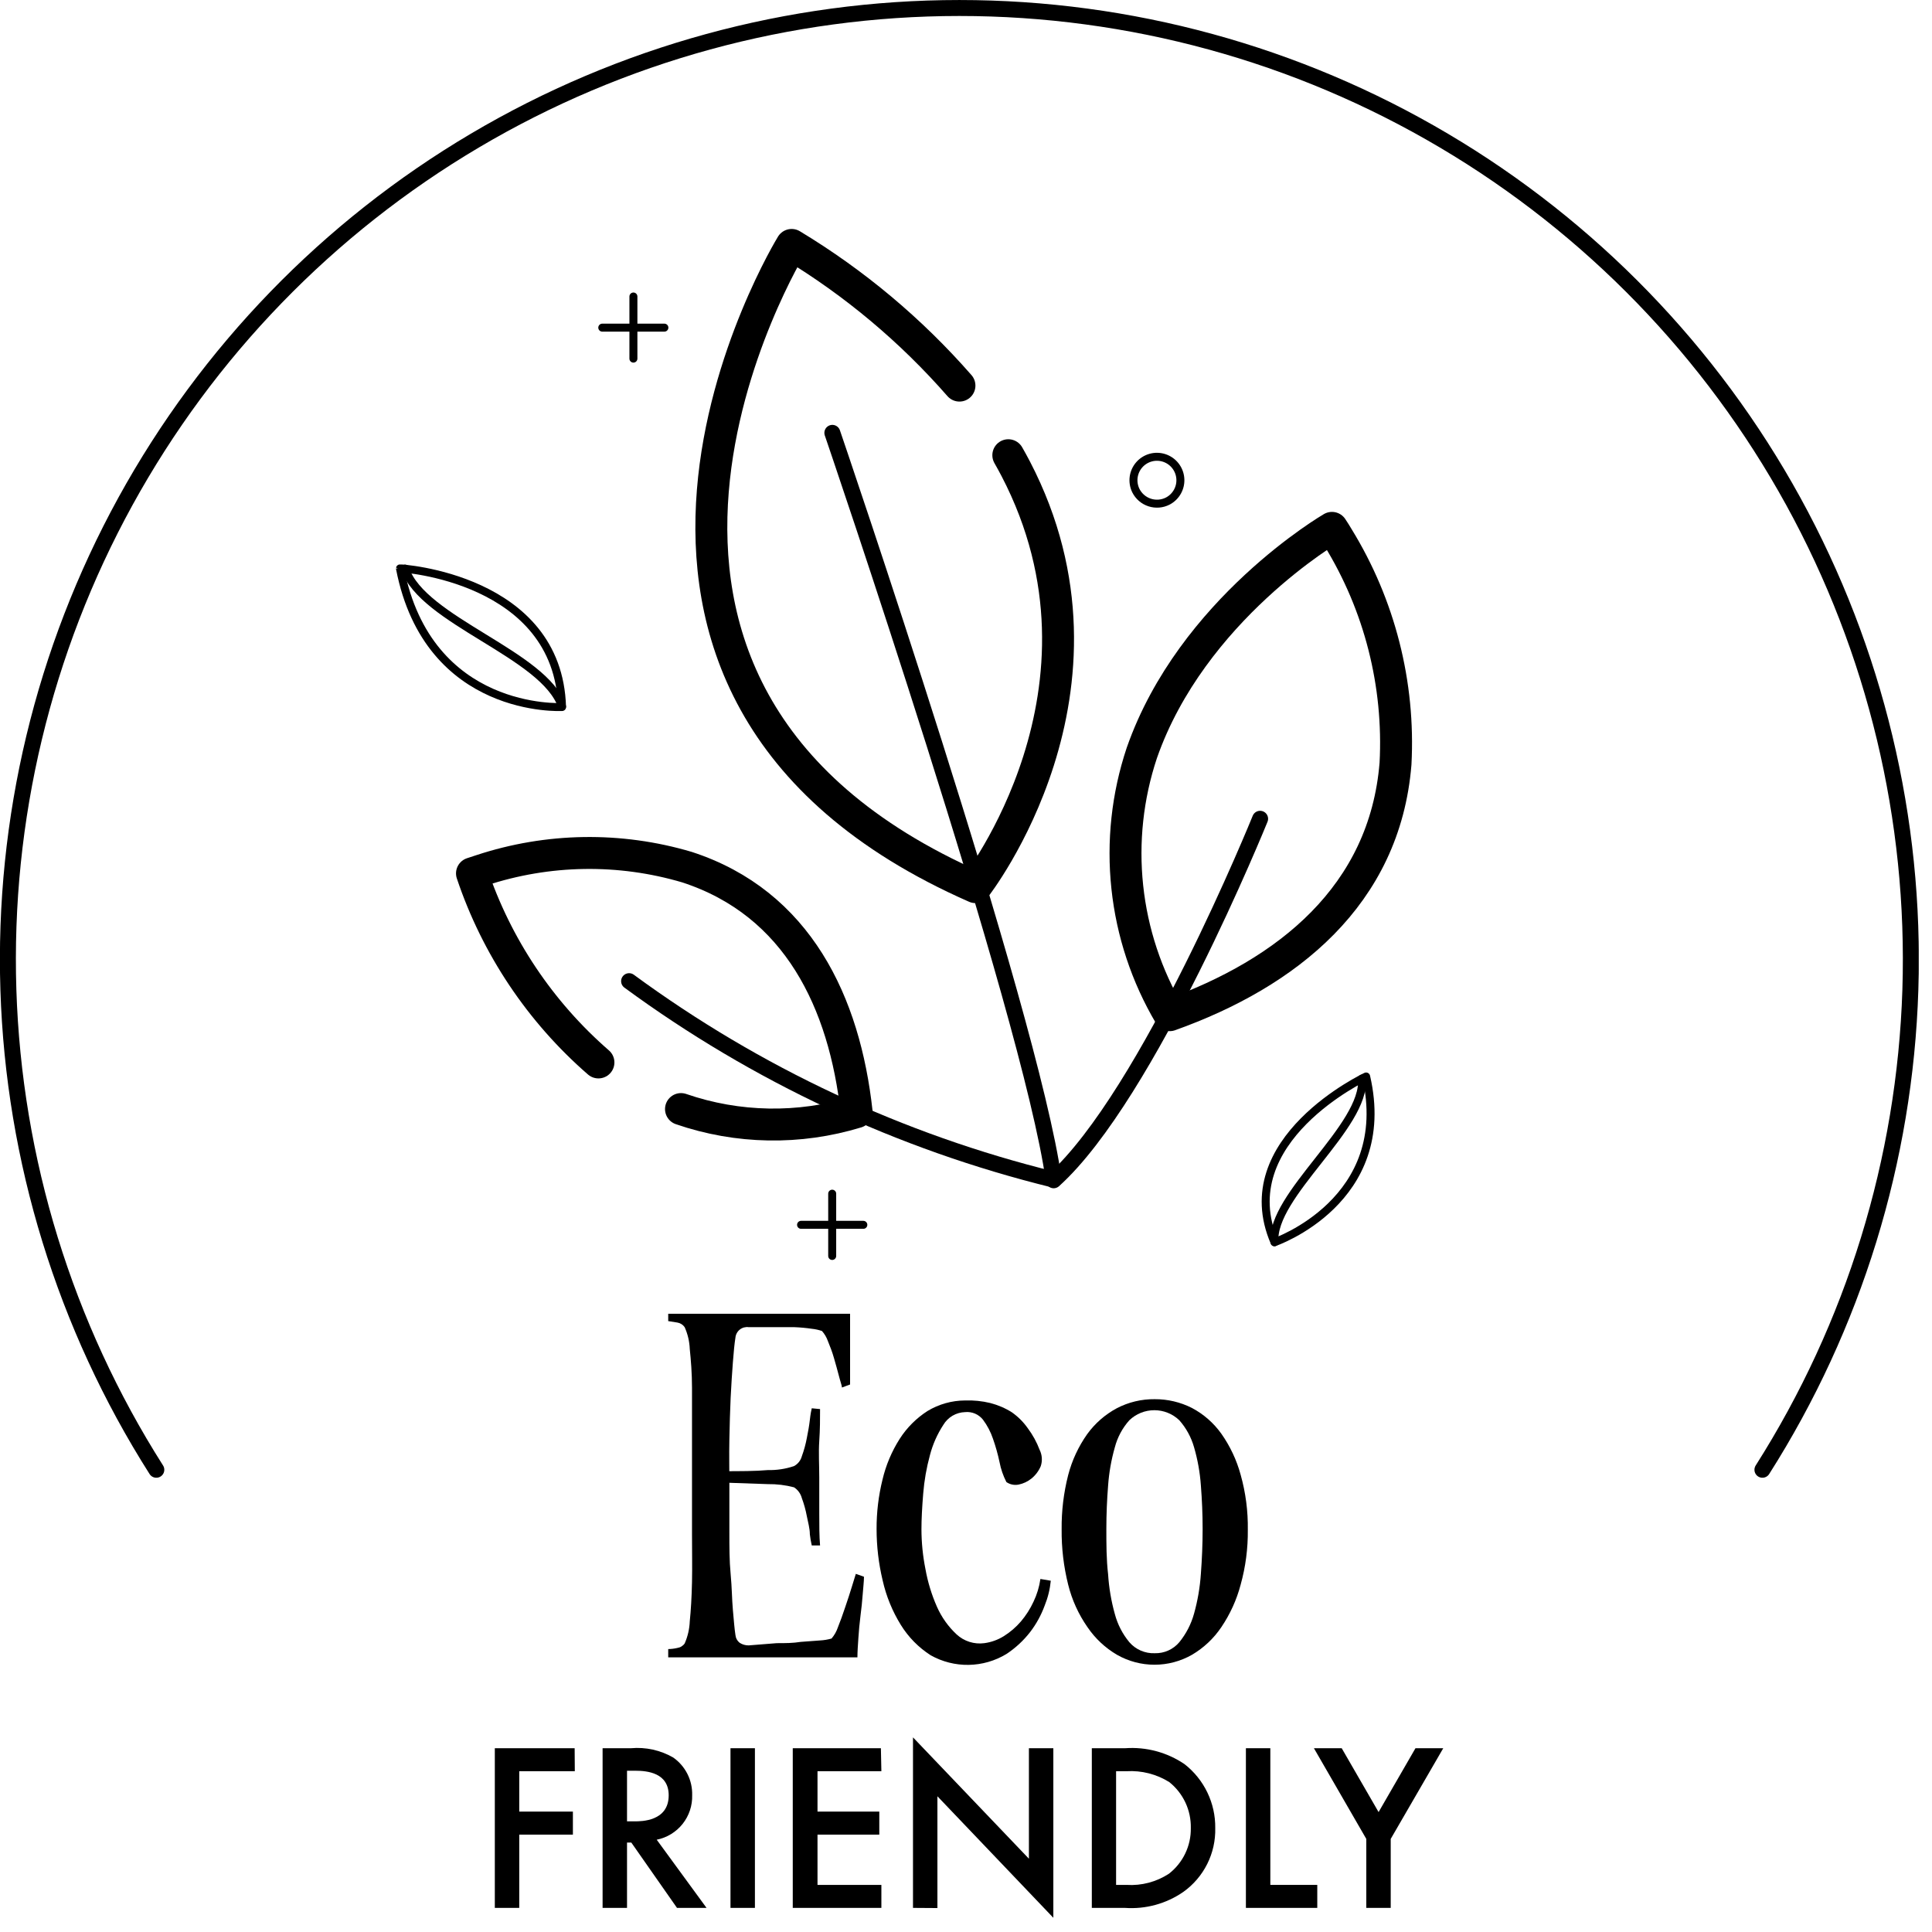
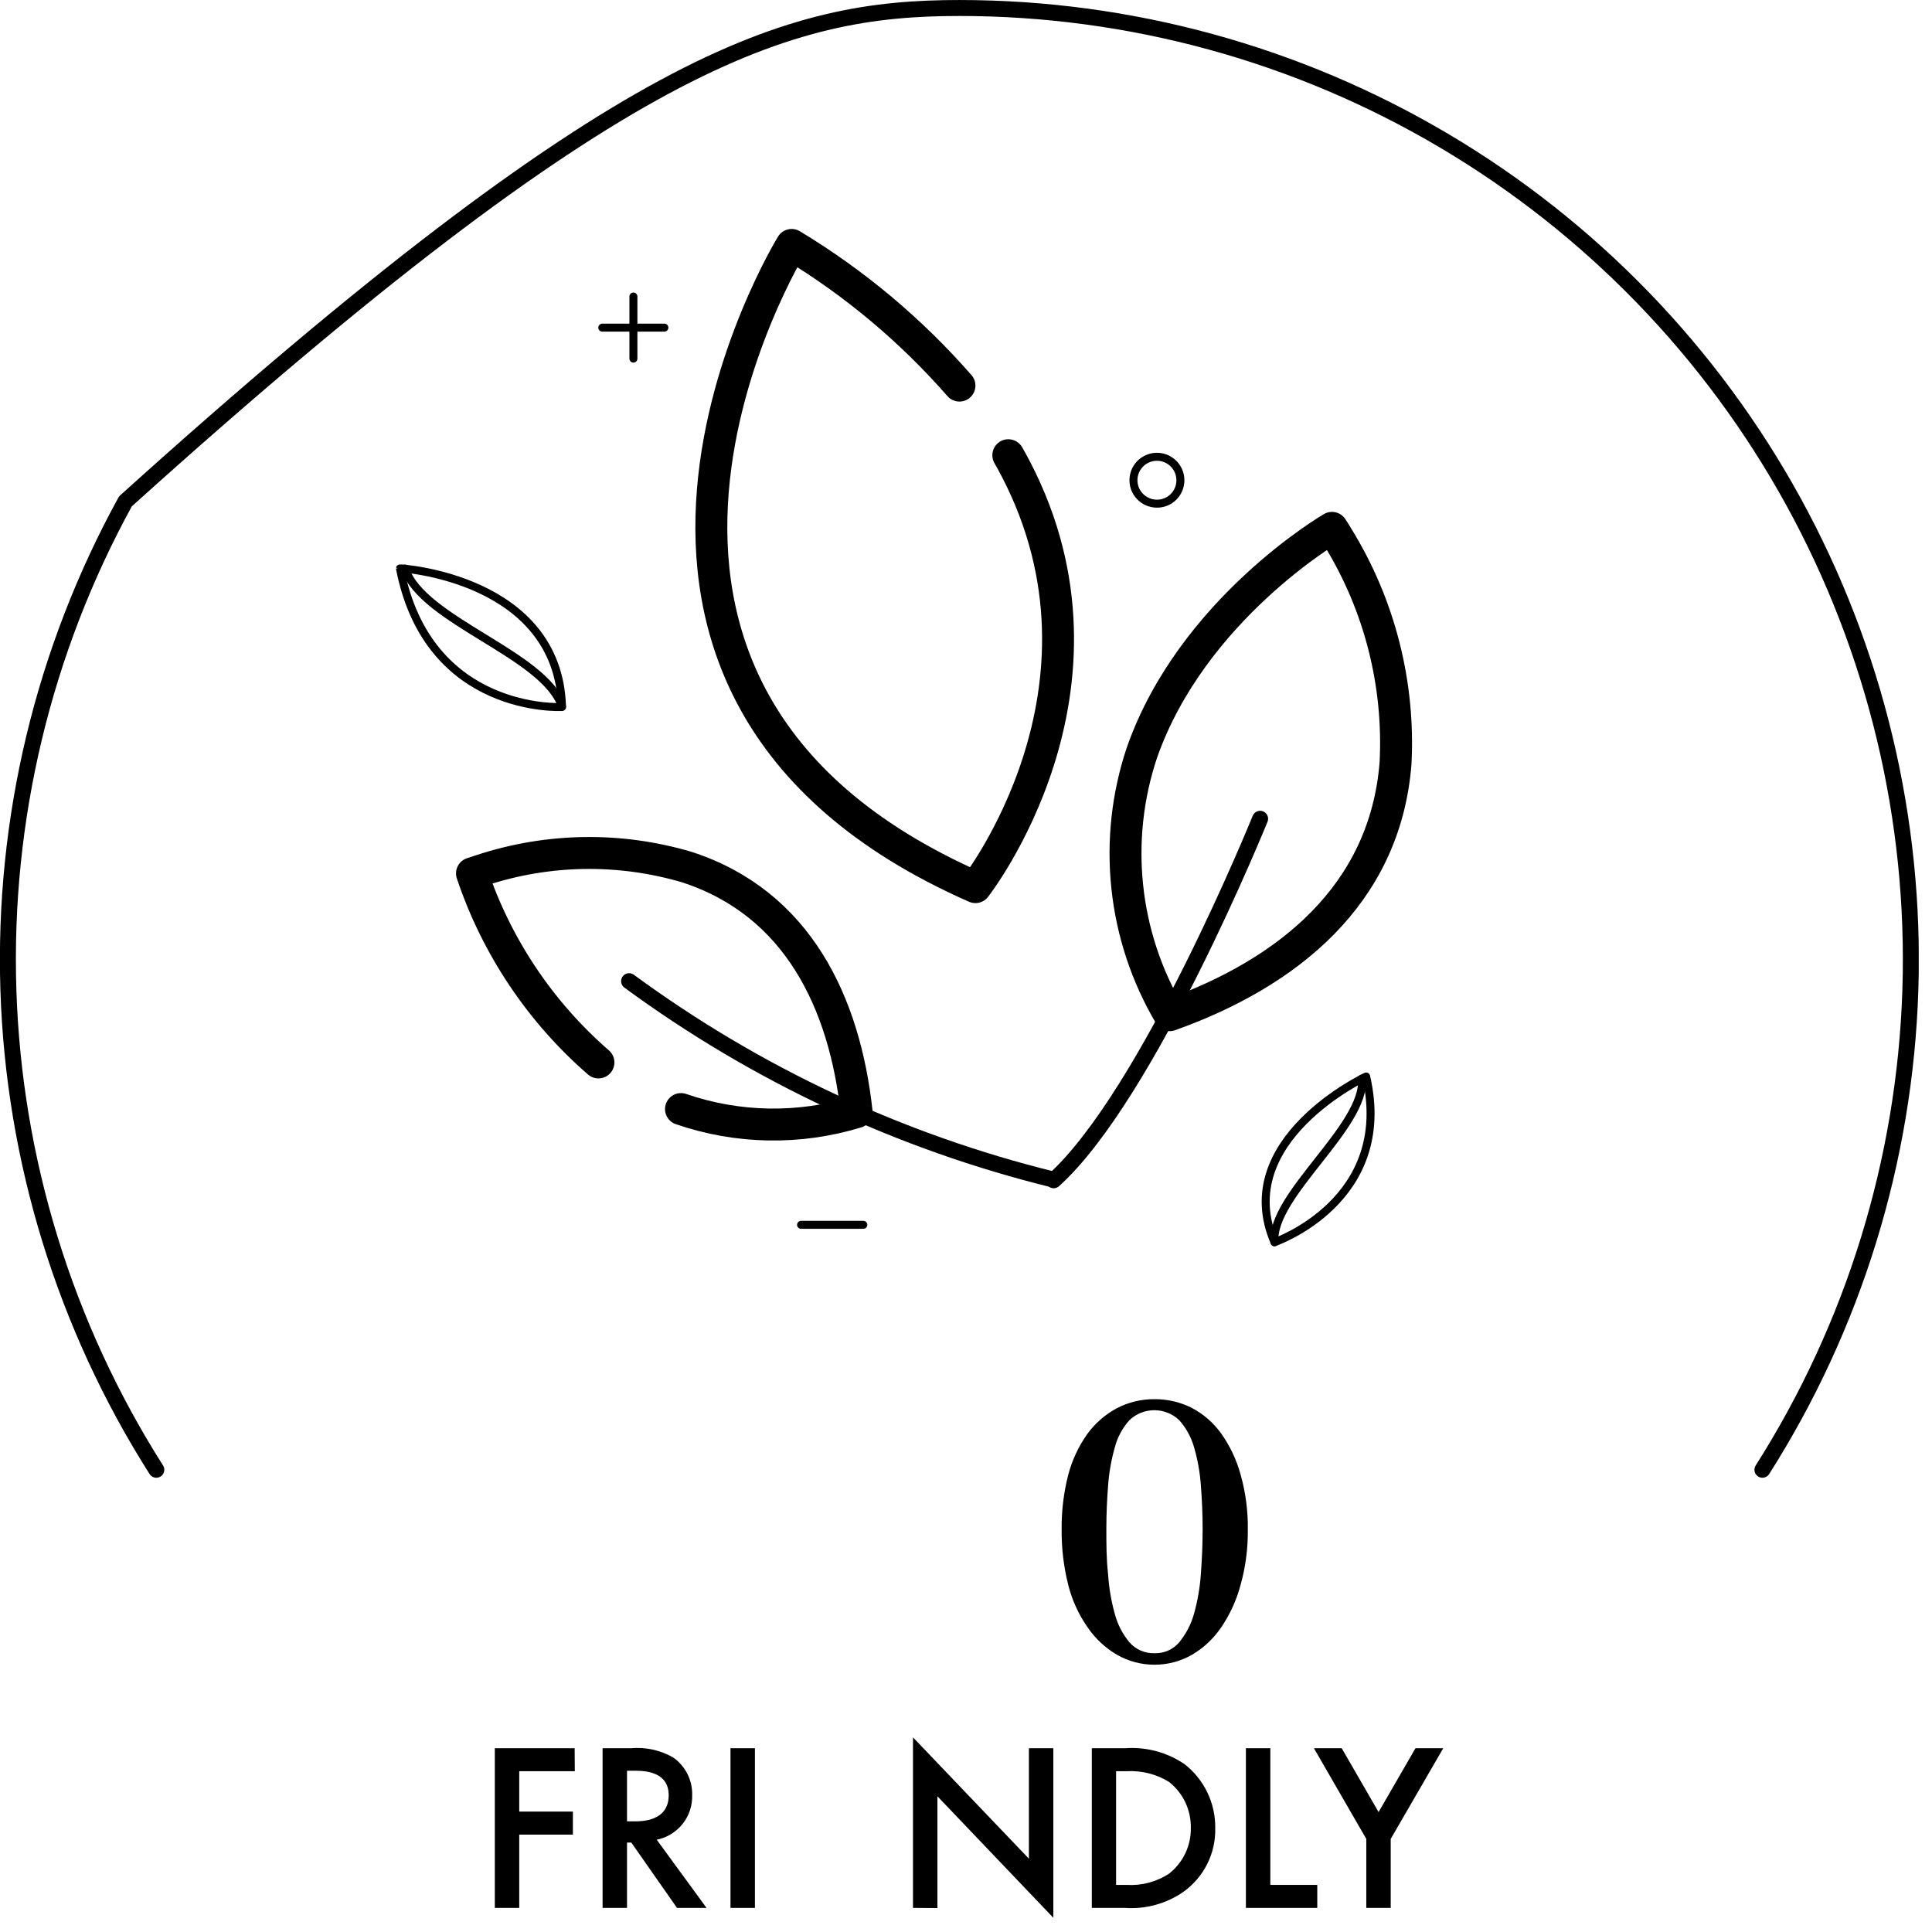
<svg xmlns="http://www.w3.org/2000/svg" width="121" height="121" viewBox="0 0 121 121" fill="none">
  <g clip-path="url(#clip0_732_3573)">
-     <path d="M9.79 92.05C4.065 83.04 0.865 72.658 0.525 61.989C0.185 51.319 2.718 40.754 7.857 31.398C12.997 22.043 20.556 14.239 29.744 8.804C38.931 3.368 49.41 0.501 60.085 0.501C70.76 0.501 81.239 3.368 90.426 8.804C99.614 14.239 107.172 22.043 112.312 31.398C117.452 40.754 119.985 51.319 119.645 61.989C119.305 72.658 116.105 83.04 110.38 92.05" stroke="black" stroke-linecap="round" stroke-linejoin="round" />
-     <path d="M48.65 102.91C49.19 102.91 49.65 102.91 50.15 102.83L51.36 102.74C51.604 102.727 51.845 102.687 52.08 102.62C52.258 102.411 52.394 102.17 52.48 101.91C52.63 101.54 52.78 101.12 52.93 100.67C53.08 100.22 53.23 99.79 53.35 99.38L53.6 98.57L54.11 98.75C54.11 99.06 54.06 99.43 54.03 99.86C54 100.29 53.95 100.74 53.89 101.21C53.83 101.68 53.79 102.14 53.76 102.59C53.73 103.04 53.7 103.44 53.7 103.8H45.93H41.85V103.28C42.042 103.278 42.233 103.254 42.42 103.21C42.512 103.197 42.6 103.166 42.679 103.117C42.758 103.069 42.827 103.006 42.88 102.93C43.074 102.491 43.182 102.019 43.2 101.54C43.27 100.85 43.32 100.03 43.34 99.08C43.36 98.13 43.34 97.13 43.34 96.08C43.34 95.03 43.34 93.98 43.34 92.99C43.34 92 43.34 90.99 43.34 89.92C43.34 88.85 43.34 87.85 43.34 86.92C43.34 85.99 43.27 85.18 43.2 84.49C43.182 84.017 43.073 83.552 42.88 83.12C42.827 83.043 42.759 82.978 42.68 82.928C42.601 82.878 42.512 82.845 42.42 82.83L41.85 82.74V82.28H53.24C53.24 82.62 53.24 82.99 53.24 83.38C53.24 83.77 53.24 84.17 53.24 84.56C53.24 84.95 53.24 85.33 53.24 85.71C53.24 86.09 53.24 86.43 53.24 86.71L52.73 86.9C52.73 86.78 52.63 86.53 52.54 86.17C52.45 85.81 52.34 85.44 52.23 85.05C52.12 84.66 51.98 84.31 51.85 83.99C51.769 83.758 51.643 83.544 51.48 83.36C51.273 83.289 51.058 83.242 50.84 83.22C50.482 83.167 50.122 83.134 49.76 83.12H48.39C47.897 83.12 47.397 83.12 46.89 83.12C46.793 83.106 46.693 83.112 46.598 83.137C46.503 83.163 46.414 83.207 46.336 83.268C46.259 83.329 46.194 83.404 46.147 83.491C46.099 83.577 46.07 83.672 46.06 83.77C46 84.15 45.95 84.66 45.9 85.32C45.85 85.98 45.8 86.72 45.76 87.54C45.72 88.36 45.7 89.23 45.68 90.17C45.66 91.11 45.68 92.06 45.68 93.03C45.68 94 45.68 94.97 45.68 95.92C45.68 96.87 45.68 97.76 45.76 98.59C45.84 99.42 45.84 100.17 45.9 100.83C45.96 101.49 46 102.02 46.06 102.4C46.07 102.496 46.098 102.588 46.145 102.673C46.191 102.757 46.254 102.831 46.33 102.89C46.497 102.998 46.692 103.053 46.89 103.05L48.65 102.91ZM45.2 92.14C46.35 92.14 47.31 92.14 48.09 92.07C48.647 92.083 49.202 91.999 49.73 91.82C49.85 91.755 49.955 91.667 50.039 91.561C50.123 91.454 50.185 91.331 50.22 91.2C50.354 90.832 50.458 90.455 50.53 90.07C50.61 89.67 50.68 89.29 50.72 88.93C50.76 88.57 50.81 88.32 50.84 88.2L51.36 88.25C51.36 88.85 51.36 89.52 51.31 90.25C51.26 90.98 51.31 91.76 51.31 92.52C51.31 93.28 51.31 94.04 51.31 94.79C51.31 95.54 51.31 96.22 51.36 96.79H50.84C50.787 96.559 50.747 96.325 50.72 96.09C50.72 95.73 50.61 95.35 50.53 94.95C50.459 94.569 50.355 94.194 50.22 93.83C50.147 93.55 49.972 93.308 49.73 93.15C49.195 93.009 48.643 92.942 48.09 92.95L45.2 92.85V92.14Z" fill="black" />
-     <path d="M65.18 91.83C65.052 92.13 64.853 92.394 64.6 92.6C64.365 92.79 64.087 92.92 63.79 92.98C63.659 93.005 63.524 93.004 63.394 92.977C63.263 92.949 63.14 92.896 63.03 92.82C62.828 92.426 62.683 92.005 62.6 91.57C62.495 91.075 62.358 90.587 62.19 90.11C62.045 89.679 61.833 89.274 61.56 88.91C61.427 88.744 61.255 88.614 61.06 88.532C60.864 88.45 60.651 88.418 60.44 88.44C60.164 88.448 59.895 88.526 59.657 88.665C59.42 88.805 59.221 89.003 59.08 89.24C58.699 89.823 58.415 90.465 58.24 91.14C58.026 91.925 57.885 92.728 57.82 93.54C57.75 94.39 57.71 95.14 57.71 95.78C57.712 96.616 57.796 97.45 57.96 98.27C58.105 99.082 58.347 99.875 58.68 100.63C58.969 101.284 59.387 101.872 59.91 102.36C60.142 102.574 60.418 102.735 60.718 102.83C61.019 102.925 61.337 102.952 61.65 102.91C62.084 102.852 62.5 102.702 62.87 102.47C63.271 102.219 63.632 101.909 63.94 101.55C64.258 101.174 64.524 100.757 64.73 100.31C64.945 99.861 65.09 99.382 65.16 98.89L65.81 99C65.759 99.532 65.631 100.054 65.43 100.55C65.212 101.146 64.906 101.706 64.52 102.21C64.103 102.749 63.599 103.215 63.03 103.59C62.318 104.021 61.504 104.256 60.671 104.27C59.838 104.284 59.017 104.077 58.29 103.67C57.532 103.185 56.893 102.535 56.42 101.77C55.887 100.91 55.502 99.967 55.28 98.98C55.028 97.925 54.9 96.844 54.9 95.76C54.896 94.719 55.02 93.681 55.27 92.67C55.484 91.762 55.849 90.897 56.35 90.11C56.798 89.412 57.392 88.818 58.09 88.37C58.8 87.942 59.611 87.714 60.44 87.71C60.971 87.691 61.503 87.745 62.02 87.87C62.497 87.993 62.953 88.188 63.37 88.45C63.759 88.723 64.097 89.061 64.37 89.45C64.679 89.863 64.928 90.317 65.11 90.8C65.189 90.958 65.236 91.131 65.248 91.308C65.26 91.485 65.237 91.662 65.18 91.83Z" fill="black" />
+     <path d="M9.79 92.05C4.065 83.04 0.865 72.658 0.525 61.989C0.185 51.319 2.718 40.754 7.857 31.398C38.931 3.368 49.41 0.501 60.085 0.501C70.76 0.501 81.239 3.368 90.426 8.804C99.614 14.239 107.172 22.043 112.312 31.398C117.452 40.754 119.985 51.319 119.645 61.989C119.305 72.658 116.105 83.04 110.38 92.05" stroke="black" stroke-linecap="round" stroke-linejoin="round" />
    <path d="M74.65 88.18C75.38 88.566 76.01 89.118 76.49 89.79C77.04 90.57 77.45 91.439 77.7 92.36C78.016 93.482 78.167 94.644 78.15 95.81C78.163 96.972 78.012 98.13 77.7 99.25C77.45 100.199 77.04 101.098 76.49 101.91C76.014 102.617 75.385 103.208 74.65 103.64C73.935 104.047 73.127 104.261 72.305 104.261C71.483 104.261 70.675 104.047 69.96 103.64C69.222 103.209 68.59 102.617 68.11 101.91C67.547 101.105 67.137 100.203 66.9 99.25C66.616 98.116 66.478 96.949 66.49 95.78C66.478 94.634 66.616 93.491 66.9 92.38C67.139 91.462 67.542 90.595 68.09 89.82C68.576 89.147 69.209 88.593 69.94 88.2C70.674 87.816 71.492 87.62 72.32 87.63C73.129 87.626 73.928 87.814 74.65 88.18ZM75.21 93.03C75.153 92.217 75.008 91.412 74.78 90.63C74.602 90.009 74.288 89.435 73.86 88.95C73.439 88.546 72.878 88.32 72.295 88.32C71.712 88.32 71.151 88.546 70.73 88.95C70.296 89.436 69.984 90.019 69.82 90.65C69.598 91.43 69.457 92.231 69.4 93.04C69.33 93.92 69.29 94.83 69.29 95.76C69.29 96.69 69.29 97.66 69.4 98.6C69.453 99.439 69.594 100.27 69.82 101.08C69.991 101.729 70.302 102.333 70.73 102.85C70.926 103.077 71.171 103.257 71.446 103.376C71.722 103.496 72.02 103.552 72.32 103.54C72.612 103.548 72.902 103.491 73.169 103.371C73.436 103.252 73.672 103.074 73.86 102.85C74.286 102.326 74.599 101.72 74.78 101.07C75.009 100.254 75.153 99.416 75.21 98.57C75.28 97.64 75.32 96.7 75.32 95.76C75.32 94.82 75.28 93.93 75.21 93.03Z" fill="black" />
    <path d="M36 110.93H32.52V113.46H35.88V114.9H32.52V119.49H30.99V109.49H35.99L36 110.93Z" fill="black" />
    <path d="M39.52 109.49C40.439 109.408 41.36 109.611 42.16 110.07C42.538 110.334 42.844 110.688 43.052 111.1C43.26 111.512 43.362 111.969 43.35 112.43C43.37 113.082 43.157 113.721 42.751 114.231C42.344 114.742 41.77 115.092 41.13 115.22L44.25 119.49H42.4L39.54 115.4H39.27V119.49H37.74V109.49H39.52ZM39.27 114.07H39.75C40.17 114.07 41.88 114.07 41.88 112.44C41.88 111.03 40.54 110.9 39.79 110.9H39.27V114.07Z" fill="black" />
    <path d="M47.28 109.49V119.49H45.75V109.49H47.28Z" fill="black" />
-     <path d="M55.2 110.93H51.2V113.46H55.07V114.9H51.2V118.05H55.2V119.49H49.65V109.49H55.17L55.2 110.93Z" fill="black" />
    <path d="M57.18 119.49V108.81L64.44 116.41V109.49H65.97V120.11L58.71 112.5V119.5L57.18 119.49Z" fill="black" />
    <path d="M70.47 109.49C71.787 109.395 73.098 109.747 74.19 110.49C74.796 110.964 75.285 111.571 75.618 112.265C75.951 112.959 76.12 113.72 76.11 114.49C76.129 115.269 75.957 116.042 75.608 116.739C75.259 117.436 74.745 118.037 74.11 118.49C73.039 119.23 71.748 119.583 70.45 119.49H68.38V109.49H70.47ZM69.9 118.05H70.56C71.496 118.109 72.426 117.863 73.21 117.35C73.644 117.012 73.994 116.578 74.232 116.081C74.47 115.585 74.589 115.04 74.58 114.49C74.591 113.938 74.476 113.392 74.242 112.892C74.007 112.393 73.661 111.954 73.23 111.61C72.432 111.113 71.499 110.875 70.56 110.93H69.9V118.05Z" fill="black" />
    <path d="M79.56 109.49V118.05H82.5V119.49H78.03V109.49H79.56Z" fill="black" />
    <path d="M85.57 115.17L82.29 109.49H84.03L86.34 113.49L88.65 109.49H90.39L87.1 115.17V119.49H85.57V115.17Z" fill="black" />
-     <path d="M52.12 74.76V78.66" stroke="black" stroke-width="0.5" stroke-linecap="round" stroke-linejoin="round" />
    <path d="M54.07 76.71H50.17" stroke="black" stroke-width="0.5" stroke-linecap="round" stroke-linejoin="round" />
    <path d="M39.67 18.57V22.46" stroke="black" stroke-width="0.5" stroke-linecap="round" stroke-linejoin="round" />
    <path d="M41.61 20.52H37.72" stroke="black" stroke-width="0.5" stroke-linecap="round" stroke-linejoin="round" />
    <path d="M71.14 30.73C71.012 30.471 70.963 30.18 70.999 29.892C71.036 29.605 71.156 29.336 71.345 29.117C71.535 28.898 71.784 28.74 72.063 28.662C72.341 28.584 72.637 28.591 72.912 28.68C73.187 28.77 73.43 28.938 73.609 29.165C73.789 29.392 73.898 29.666 73.922 29.954C73.947 30.243 73.885 30.532 73.746 30.785C73.607 31.039 73.396 31.246 73.14 31.38C72.966 31.47 72.776 31.524 72.582 31.54C72.387 31.555 72.191 31.533 72.004 31.472C71.819 31.412 71.646 31.315 71.498 31.188C71.35 31.06 71.228 30.905 71.14 30.73Z" stroke="black" stroke-width="0.5" stroke-linecap="round" stroke-linejoin="round" />
    <path d="M42.65 69.46C46.204 70.685 50.056 70.751 53.65 69.65C52.9 62.81 49.97 56.57 43.03 54.31C38.814 53.06 34.316 53.13 30.14 54.51L29.56 54.7C31.098 59.282 33.832 63.37 37.48 66.54" stroke="black" stroke-width="2" stroke-linecap="round" stroke-linejoin="round" />
    <path d="M73.26 63.58C80.62 60.95 86.73 56.08 87.4 47.83C87.665 42.846 86.406 37.9 83.79 33.65C83.67 33.45 83.55 33.25 83.42 33.06C83.42 33.06 74.65 38.16 71.51 47.16C70.609 49.863 70.3 52.727 70.602 55.56C70.903 58.393 71.81 61.128 73.26 63.58Z" stroke="black" stroke-width="2" stroke-linecap="round" stroke-linejoin="round" />
    <path d="M60.09 24.15C57.063 20.688 53.517 17.716 49.58 15.34C49.58 15.34 32.58 43.02 61.09 55.56C61.09 55.56 70.8 43.18 63.62 29.37C63.47 29.09 63.32 28.8 63.15 28.51" stroke="black" stroke-width="2" stroke-linecap="round" stroke-linejoin="round" />
-     <path d="M52.13 27.11C52.13 27.11 64.53 63.39 65.99 73.88" stroke="black" stroke-linecap="round" stroke-linejoin="round" />
    <path d="M39.4 61.45C47.363 67.296 56.397 71.52 65.99 73.88" stroke="black" stroke-linecap="round" stroke-linejoin="round" />
    <path d="M78.92 51.28C78.92 51.28 71.92 68.58 65.99 73.92" stroke="black" stroke-linecap="round" stroke-linejoin="round" />
    <path d="M35.2 44.28C35.2 44.28 26.83 44.75 25.05 35.6C25.05 35.57 34.97 36.18 35.2 44.28Z" stroke="black" stroke-width="0.5" stroke-linecap="round" stroke-linejoin="round" />
    <path d="M25.37 35.61C26.45 38.88 34.11 40.98 35.2 44.25" stroke="black" stroke-width="0.5" stroke-linecap="round" stroke-linejoin="round" />
    <path d="M79.82 77.8C79.82 77.8 87.36 75.21 85.56 67.42C85.56 67.42 77.06 71.4 79.82 77.8Z" stroke="black" stroke-width="0.5" stroke-linecap="round" stroke-linejoin="round" />
    <path d="M85.3 67.55C85.55 70.55 79.58 74.85 79.82 77.8" stroke="black" stroke-width="0.5" stroke-linecap="round" stroke-linejoin="round" />
  </g>
  <defs>
    <clipPath id="clip0_732_3573">
      <rect width="120.17" height="120.1" fill="white" />
    </clipPath>
  </defs>
</svg>